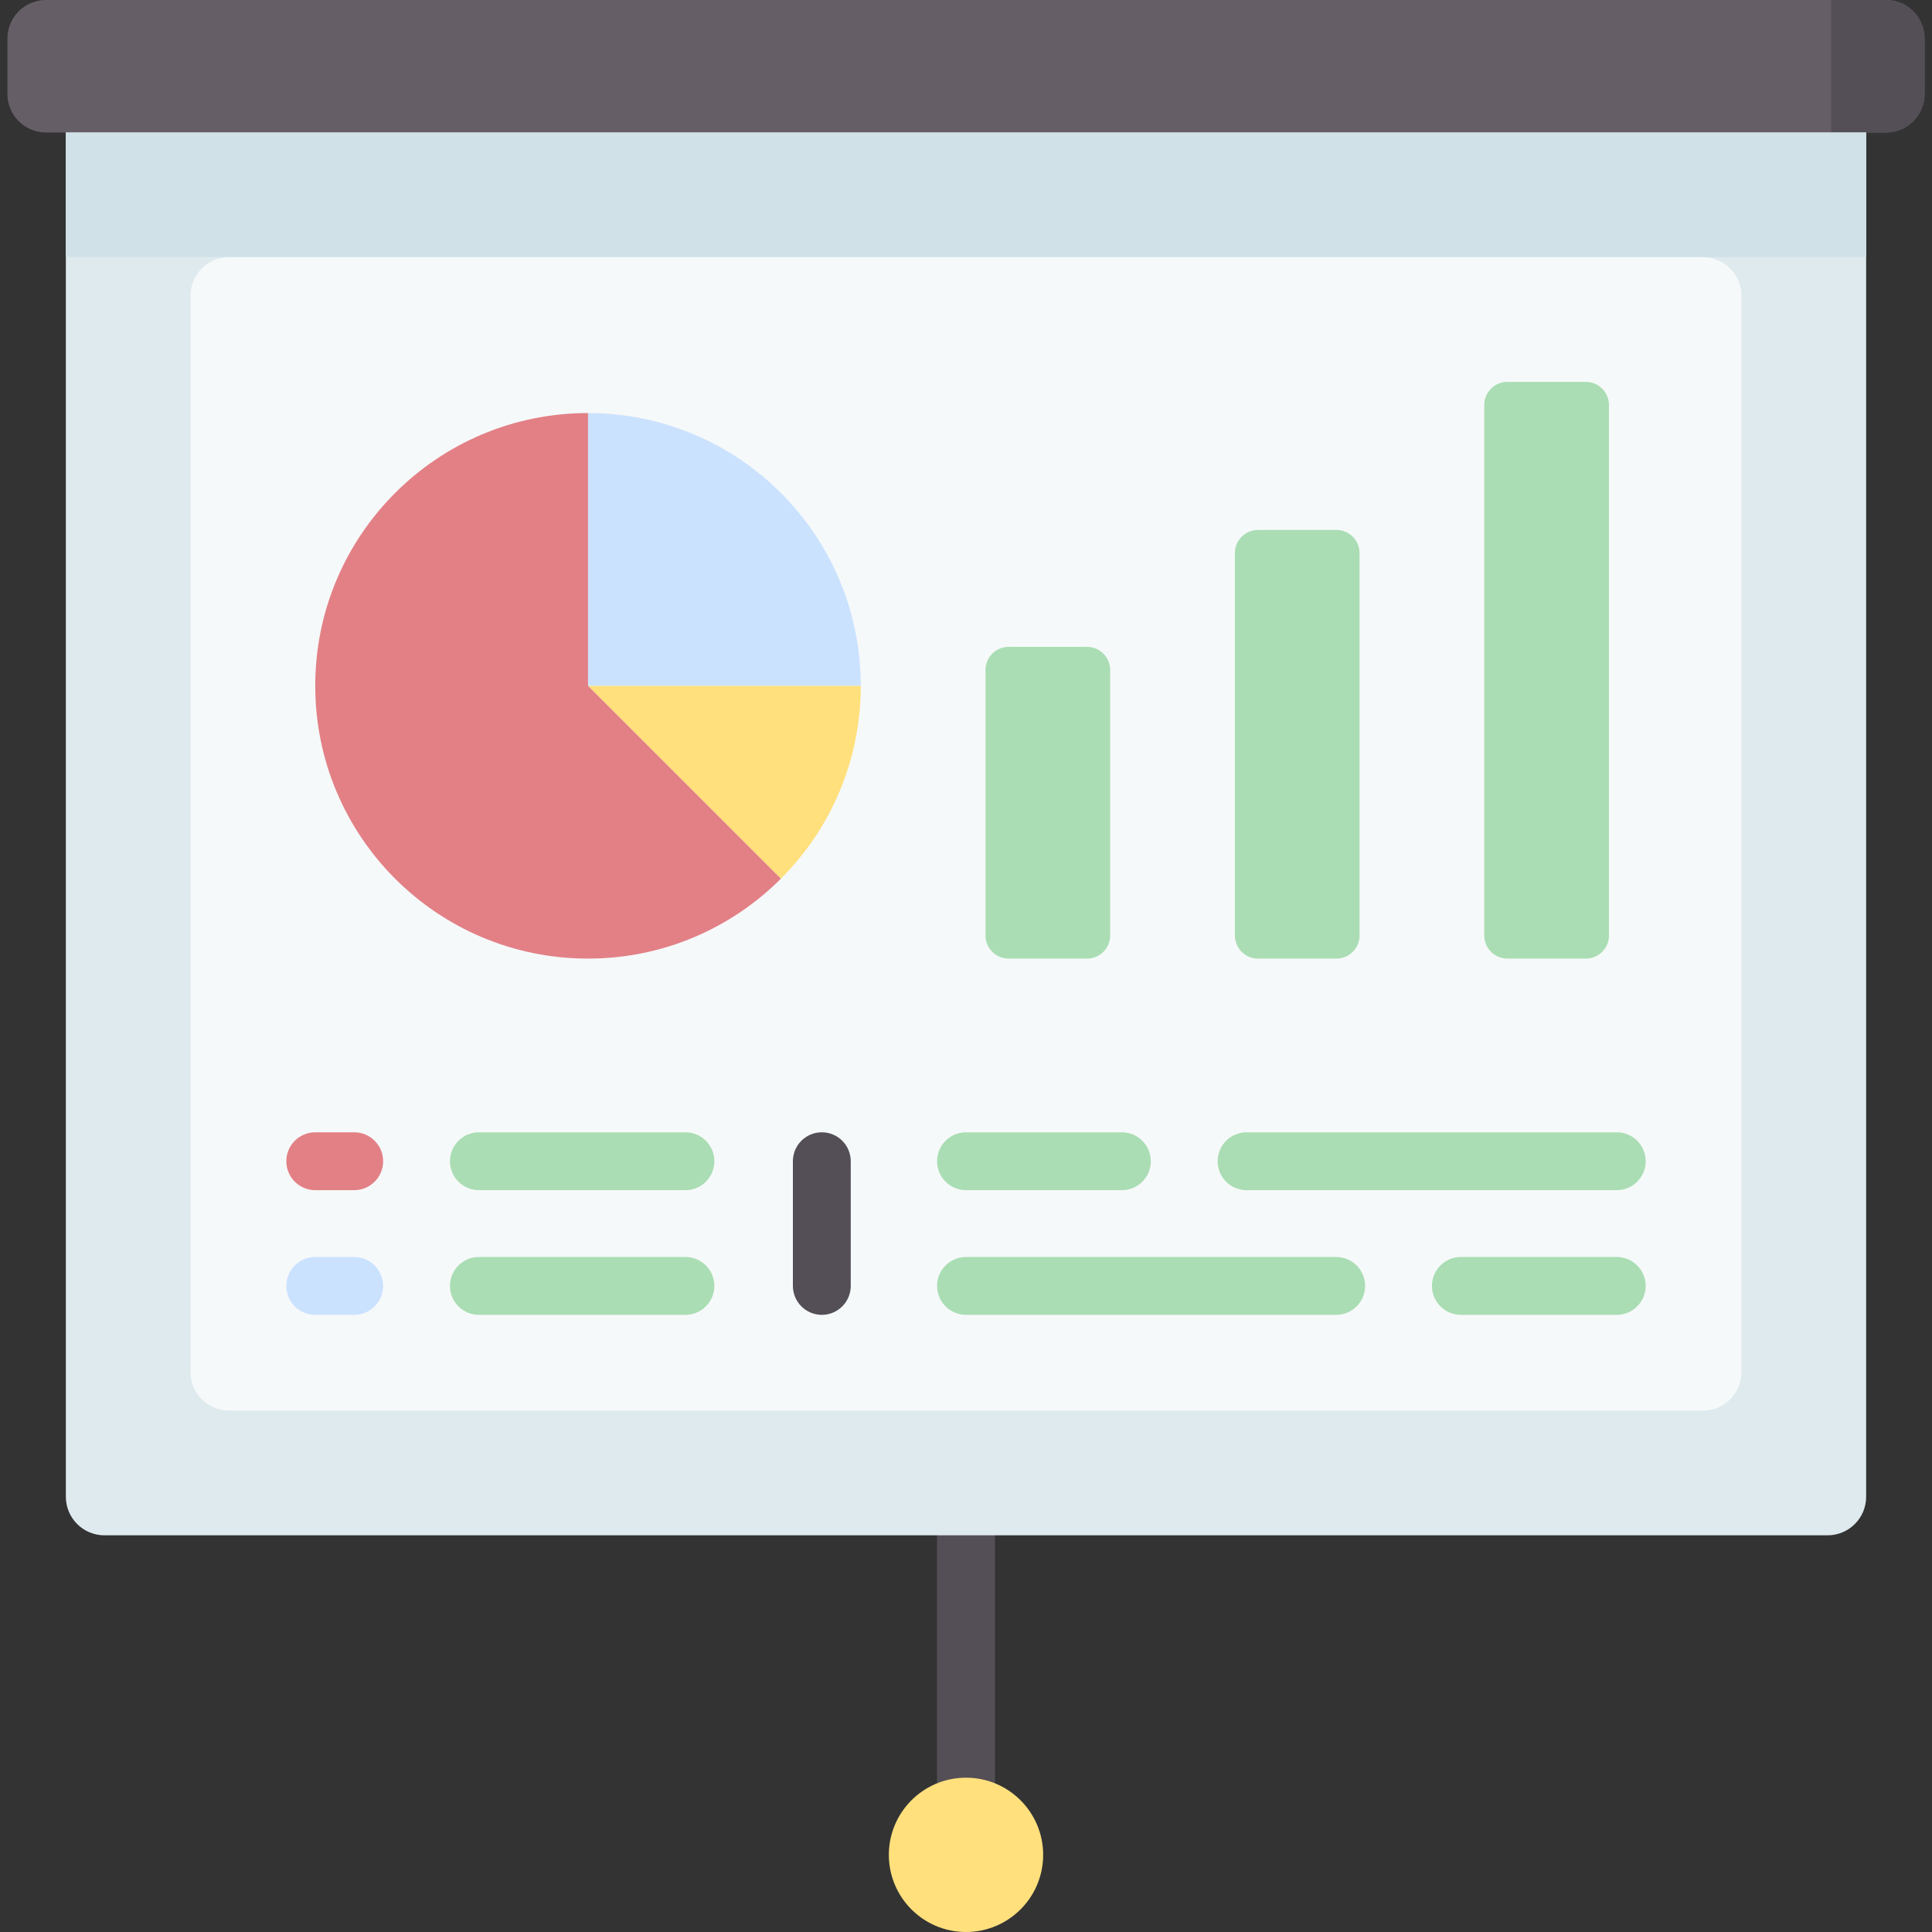
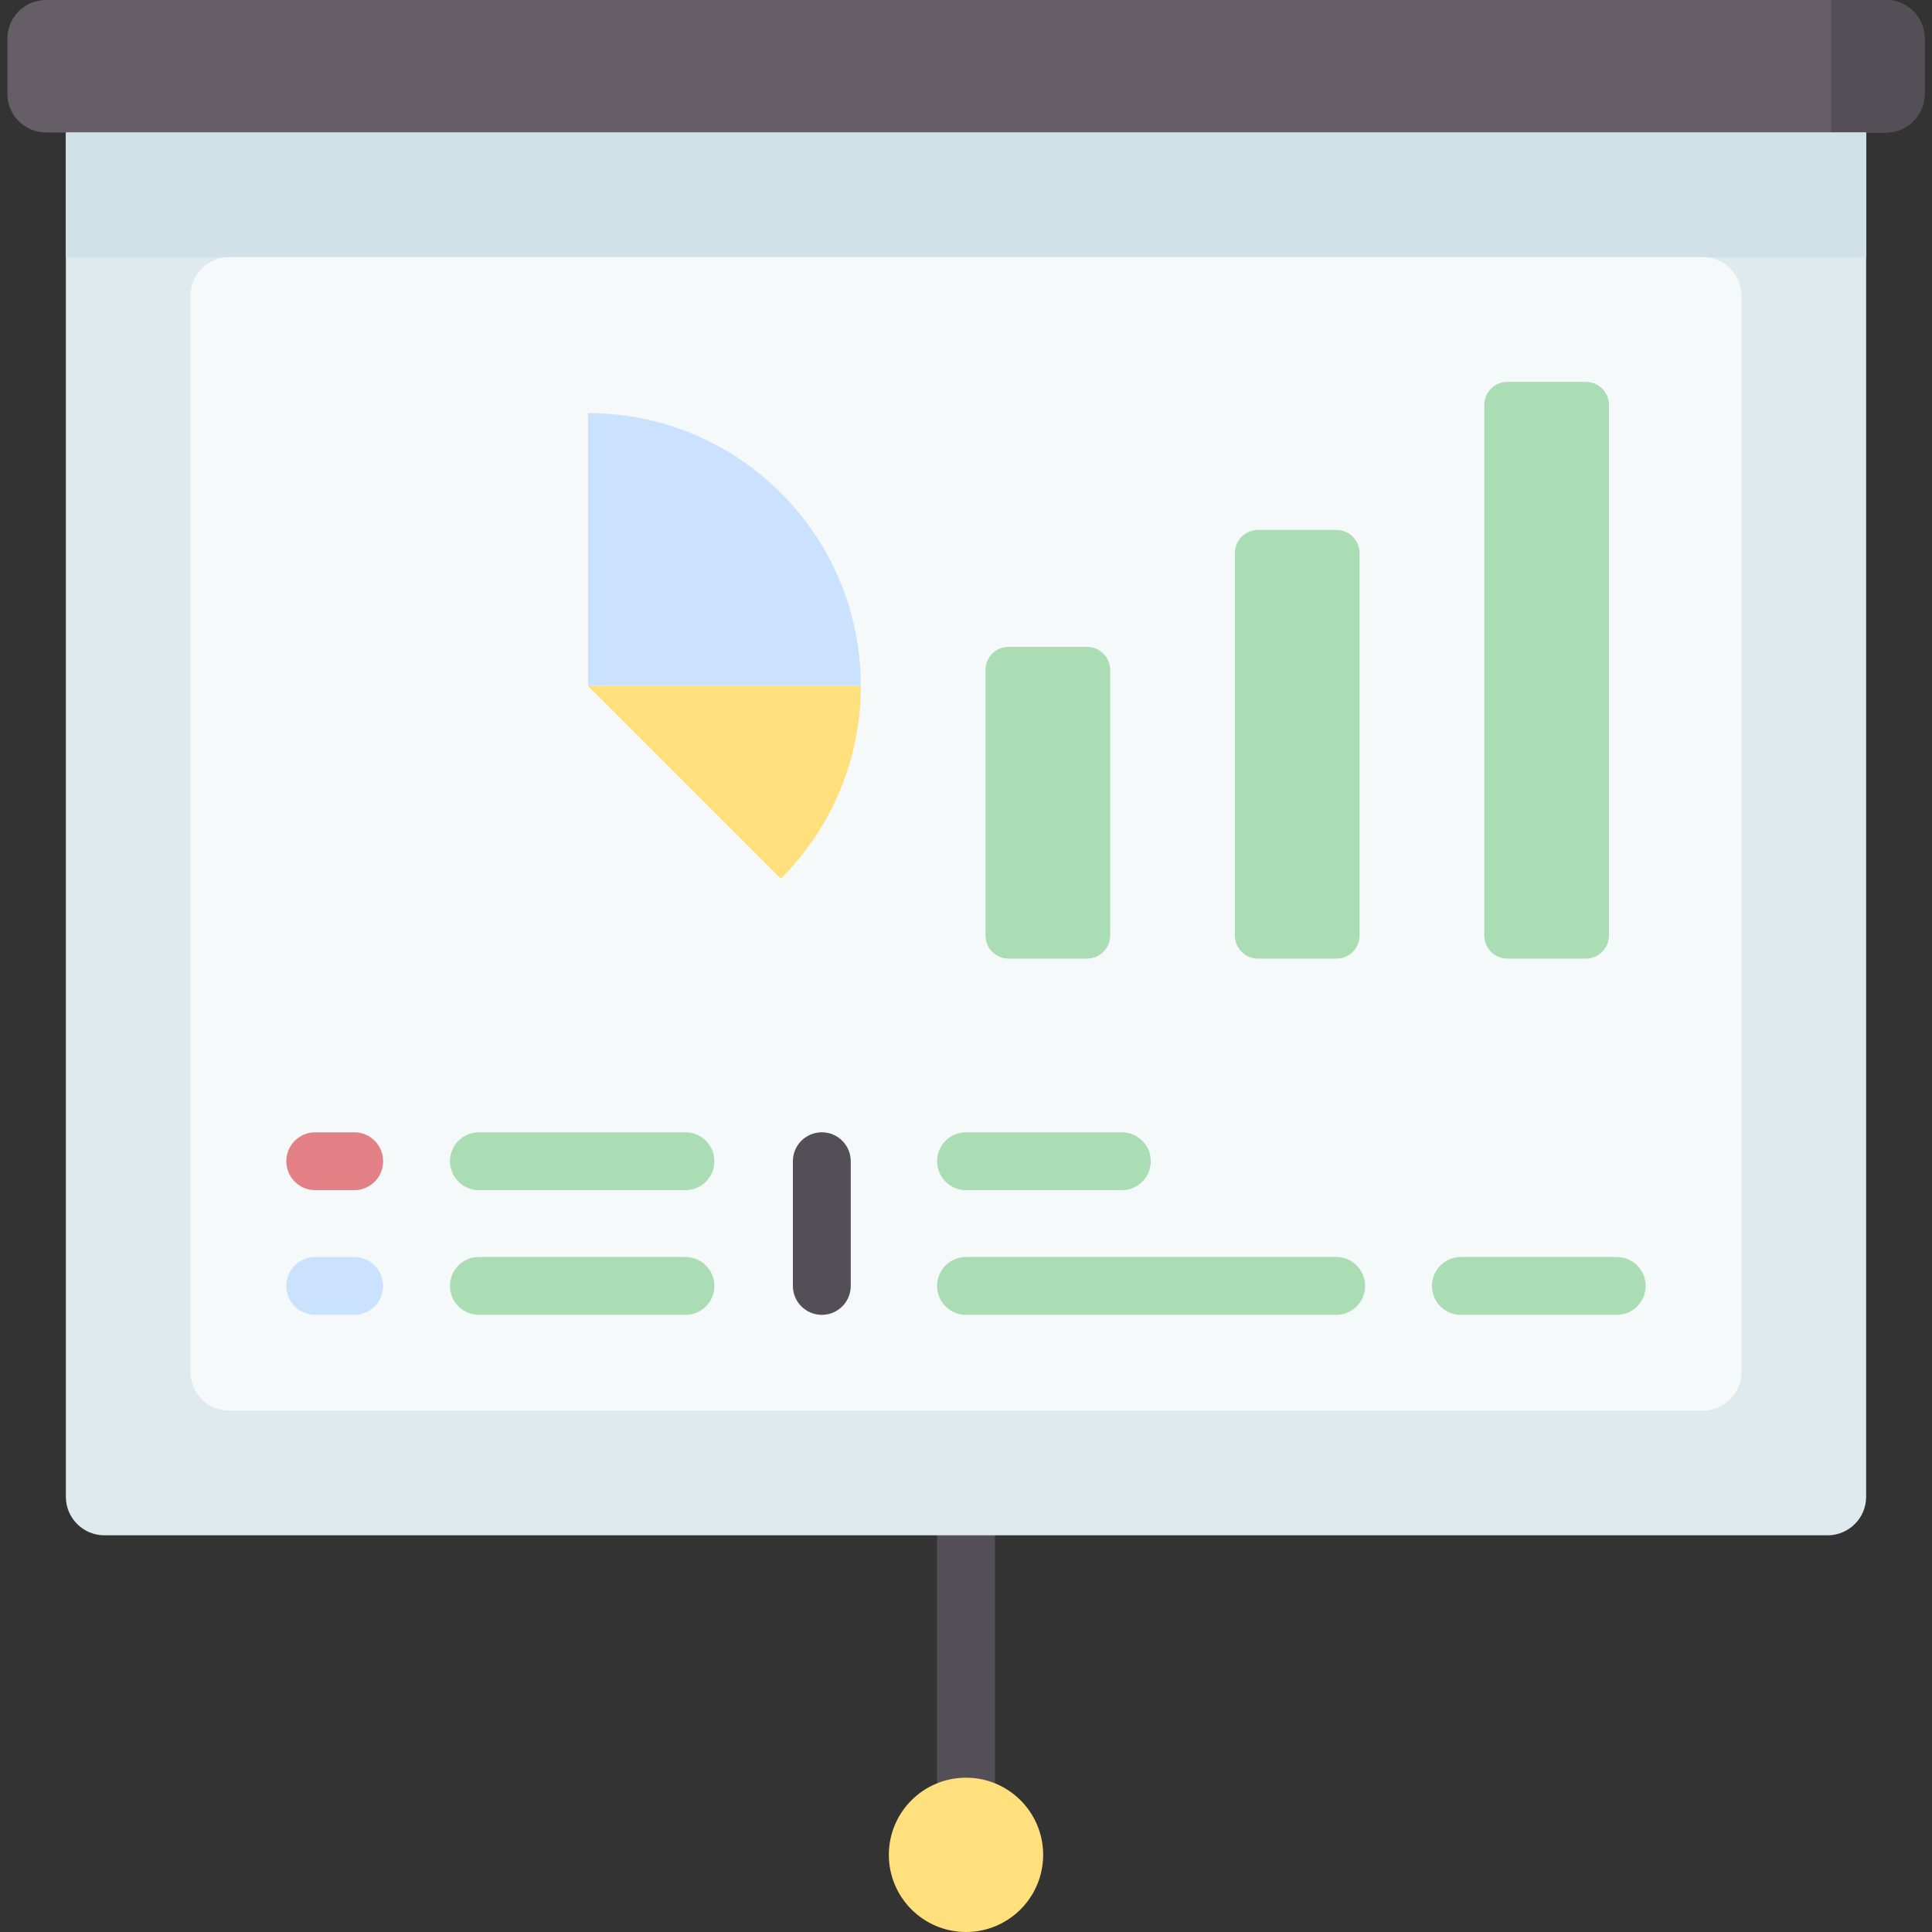
<svg xmlns="http://www.w3.org/2000/svg" id="Capa_1" enable-background="new 0 0 512 512" height="512" viewBox="0 0 512 512" width="512">
  <rect x="0" y="0" width="512" height="512" fill="#333333" stroke="none" />
  <g>
    <g>
      <path d="m256 482.699c-4.234 0-7.667-3.433-7.667-7.667v-68.157c0-4.234 3.433-7.667 7.667-7.667s7.667 3.433 7.667 7.667v68.157c0 4.234-3.433 7.667-7.667 7.667z" fill="#544f57" />
    </g>
    <g>
      <path d="m499.816 35.111h-487.632c-5.646 0-10.223-4.577-10.223-10.223v-14.665c0-5.646 4.577-10.223 10.223-10.223h487.631c5.646 0 10.223 4.577 10.223 10.223v14.665c.001 5.646-4.576 10.223-10.222 10.223z" fill="#665e66" />
    </g>
    <g>
      <path d="m485.254 0v35.111h14.561c5.646 0 10.223-4.577 10.223-10.223v-14.665c.001-5.646-4.576-10.223-10.222-10.223z" fill="#544f57" />
    </g>
    <g>
      <path d="m484.326 406.875h-456.652c-5.646 0-10.223-4.577-10.223-10.223v-361.541h477.097v361.541c0 5.646-4.577 10.223-10.222 10.223z" fill="#dfeaef" />
    </g>
    <g>
      <path d="m17.452 35.111h477.097v33.046h-477.097z" fill="#d0e2e7" />
    </g>
    <g>
      <path d="m50.497 363.606v-285.226c0-5.646 4.577-10.223 10.223-10.223h390.56c5.646 0 10.223 4.577 10.223 10.223v285.227c0 5.646-4.577 10.223-10.223 10.223h-390.56c-5.646-.001-10.223-4.578-10.223-10.224z" fill="#f6f9f9" />
    </g>
    <g>
      <g>
        <path d="m155.83 109.464v72.287h72.287c.001-39.923-32.363-72.287-72.287-72.287z" fill="#cbe2ff" />
      </g>
      <g>
        <path d="m155.83 181.751 51.115 51.115c13.081-13.082 21.173-31.153 21.173-51.115z" fill="#ffe07d" />
      </g>
      <g>
-         <path d="m155.83 109.464c-39.923 0-72.287 32.364-72.287 72.287s32.364 72.287 72.287 72.287c19.962 0 38.032-8.092 51.113-21.174l-51.113-51.113z" fill="#e28086" />
-       </g>
+         </g>
    </g>
    <g>
      <path d="m288.075 254.039h-20.778c-3.388 0-6.134-2.746-6.134-6.134v-70.347c0-3.388 2.746-6.134 6.134-6.134h20.778c3.388 0 6.134 2.746 6.134 6.134v70.347c0 3.387-2.746 6.134-6.134 6.134z" fill="#aaddb4" />
    </g>
    <g>
      <path d="m354.167 254.039h-20.778c-3.388 0-6.134-2.746-6.134-6.134v-101.327c0-3.388 2.746-6.134 6.134-6.134h20.778c3.388 0 6.134 2.746 6.134 6.134v101.327c-.001 3.387-2.747 6.134-6.134 6.134z" fill="#aaddb4" />
    </g>
    <g>
      <path d="m420.258 254.039h-20.778c-3.388 0-6.134-2.746-6.134-6.134v-140.569c0-3.388 2.746-6.134 6.134-6.134h20.778c3.388 0 6.134 2.746 6.134 6.134v140.569c0 3.387-2.746 6.134-6.134 6.134z" fill="#aaddb4" />
    </g>
    <g>
      <circle cx="256" cy="491.554" fill="#ffe07d" r="20.446" />
    </g>
    <g>
      <path d="m297.307 315.405h-41.307c-4.234 0-7.667-3.433-7.667-7.667s3.433-7.667 7.667-7.667h41.307c4.234 0 7.667 3.433 7.667 7.667s-3.432 7.667-7.667 7.667z" fill="#aaddb4" />
    </g>
    <g>
-       <path d="m428.457 315.405h-98.104c-4.234 0-7.667-3.433-7.667-7.667s3.433-7.667 7.667-7.667h98.104c4.234 0 7.667 3.433 7.667 7.667s-3.432 7.667-7.667 7.667z" fill="#aaddb4" />
-     </g>
+       </g>
    <g>
      <path d="m428.457 348.45h-41.307c-4.234 0-7.667-3.433-7.667-7.667s3.433-7.667 7.667-7.667h41.307c4.234 0 7.667 3.433 7.667 7.667s-3.432 7.667-7.667 7.667z" fill="#aaddb4" />
    </g>
    <g>
      <path d="m354.104 348.45h-98.104c-4.234 0-7.667-3.433-7.667-7.667s3.433-7.667 7.667-7.667h98.104c4.234 0 7.667 3.433 7.667 7.667s-3.432 7.667-7.667 7.667z" fill="#aaddb4" />
    </g>
    <g>
      <path d="m181.647 315.405h-54.732c-4.234 0-7.667-3.433-7.667-7.667s3.433-7.667 7.667-7.667h54.732c4.234 0 7.667 3.433 7.667 7.667s-3.433 7.667-7.667 7.667z" fill="#aaddb4" />
    </g>
    <g>
      <path d="m217.791 348.45c-4.234 0-7.667-3.433-7.667-7.667v-33.046c0-4.234 3.433-7.667 7.667-7.667s7.667 3.433 7.667 7.667v33.046c0 4.235-3.433 7.667-7.667 7.667z" fill="#544f57" />
    </g>
    <g>
      <path d="m93.87 315.405h-10.327c-4.234 0-7.667-3.433-7.667-7.667s3.433-7.667 7.667-7.667h10.327c4.234 0 7.667 3.433 7.667 7.667s-3.433 7.667-7.667 7.667z" fill="#e28086" />
    </g>
    <g>
      <path d="m181.647 348.45h-54.732c-4.234 0-7.667-3.433-7.667-7.667s3.433-7.667 7.667-7.667h54.732c4.234 0 7.667 3.433 7.667 7.667s-3.433 7.667-7.667 7.667z" fill="#aaddb4" />
    </g>
    <g>
      <path d="m93.87 348.45h-10.327c-4.234 0-7.667-3.433-7.667-7.667s3.433-7.667 7.667-7.667h10.327c4.234 0 7.667 3.433 7.667 7.667s-3.433 7.667-7.667 7.667z" fill="#cbe2ff" />
    </g>
  </g>
</svg>